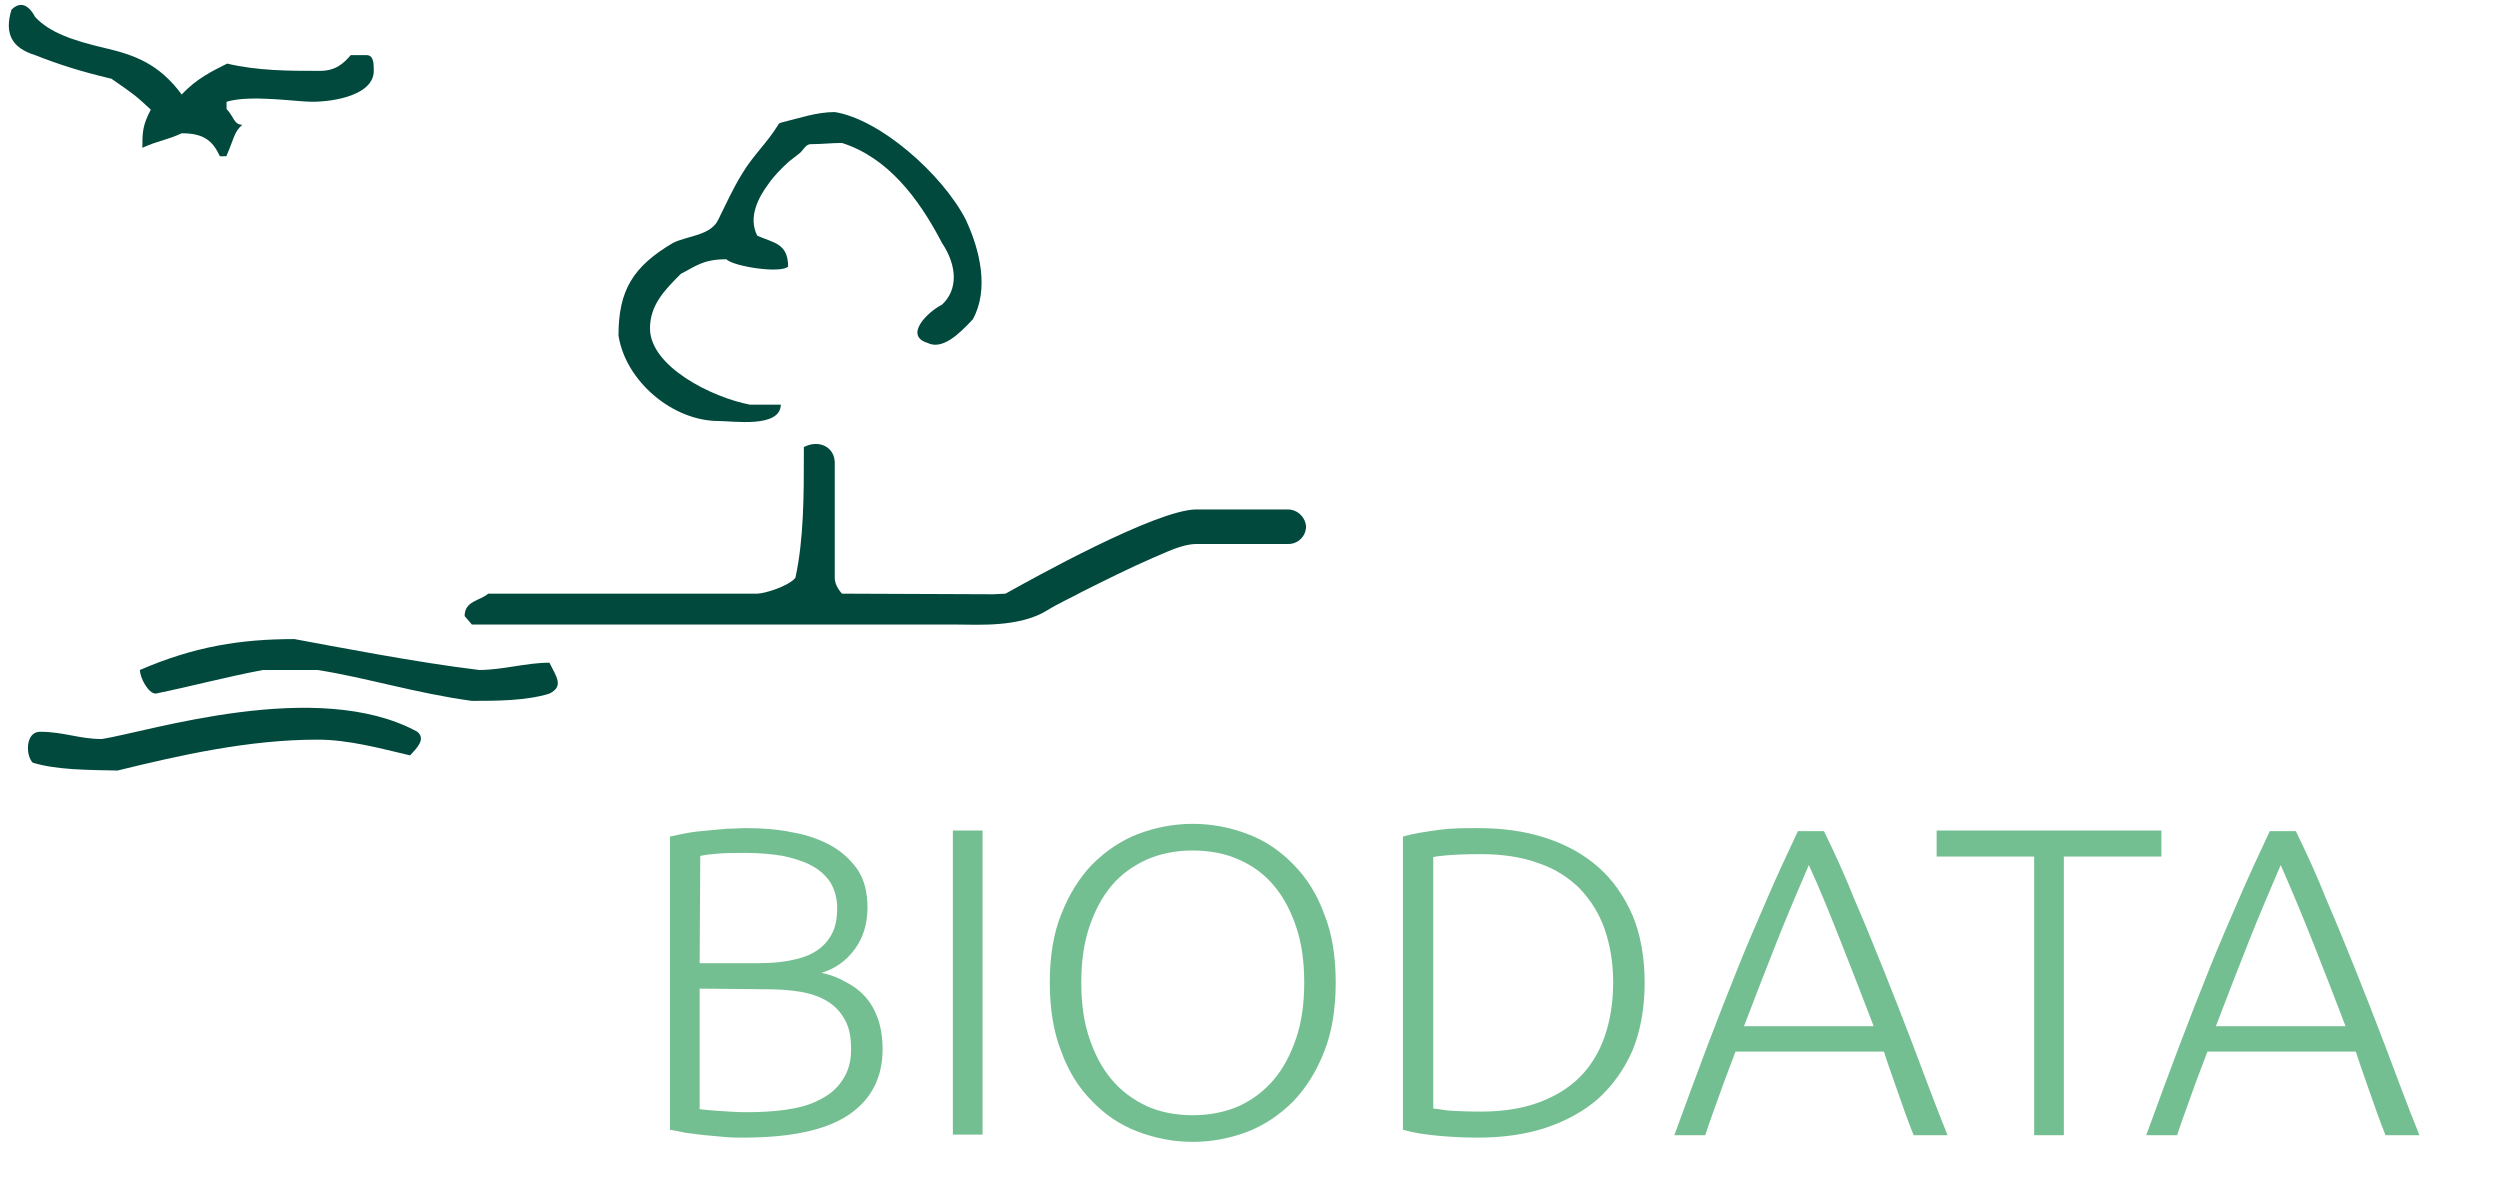
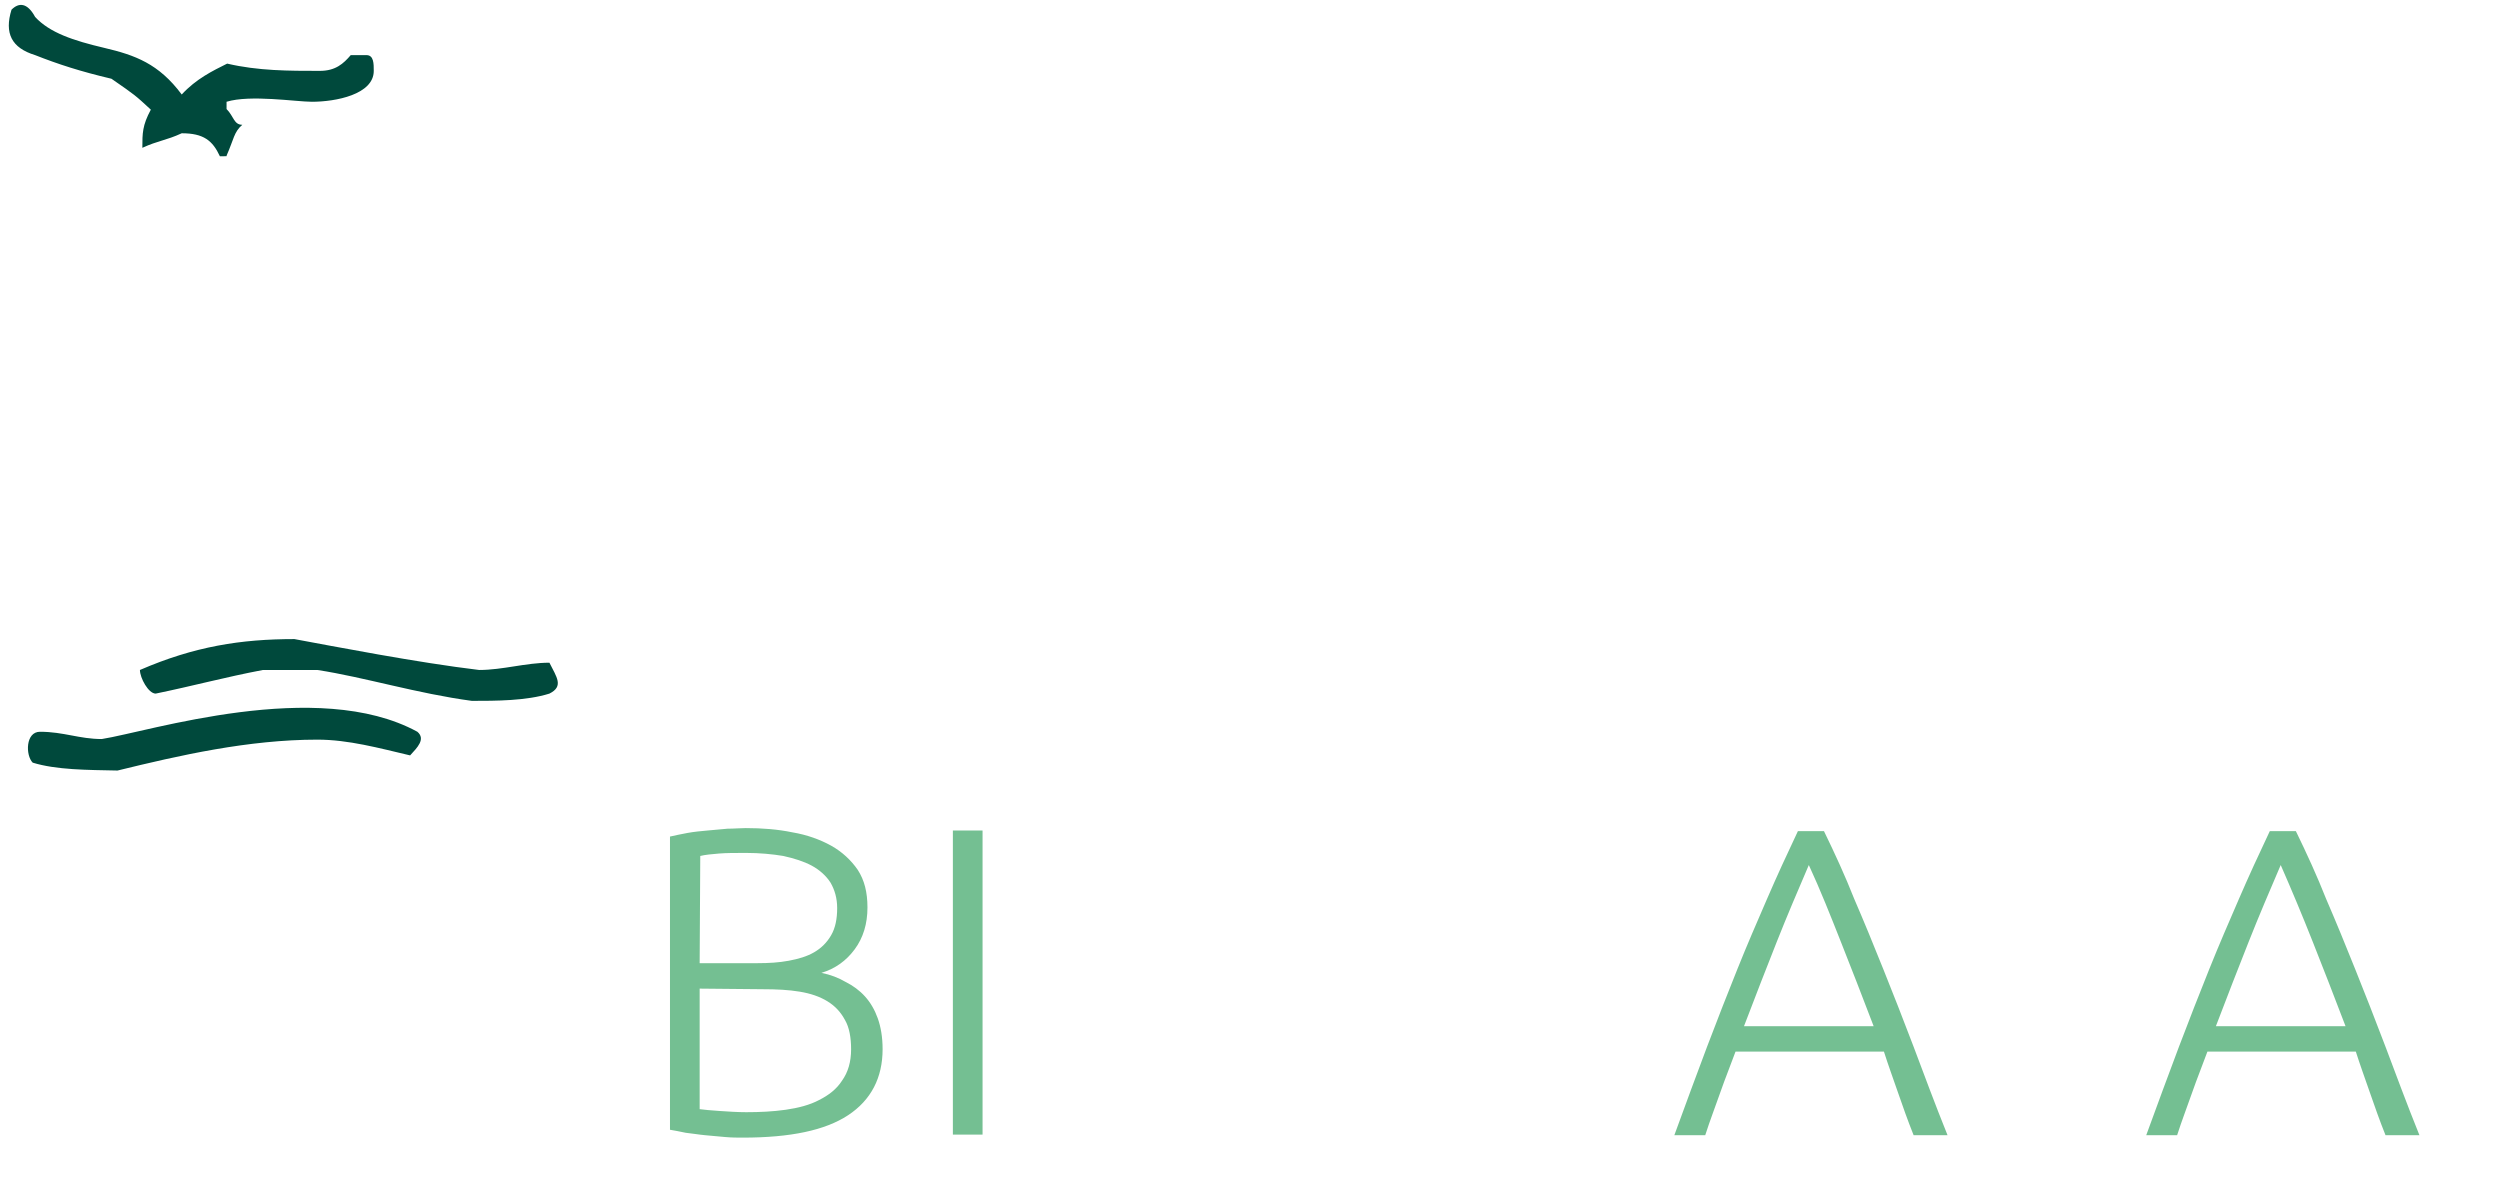
<svg xmlns="http://www.w3.org/2000/svg" version="1.1" id="Ebene_1" x="0px" y="0px" viewBox="0 0 412.7 198" style="enable-background:new 0 0 412.7 198;" xml:space="preserve">
  <style type="text/css">
	.st0{fill:#00493C;}
	.st1{fill:#74BF92;}
</style>
  <path class="st0" d="M5.4,125.9c-1.2-1.2-1.2-5.1,1.2-5.1c3.9,0,6.5,1.2,10.2,1.2c7.7-1.2,35.6-10.2,52.1-1.2c1.4,1.2,0,2.6-1.2,3.9  c-5.1-1.2-10.2-2.6-15.3-2.6c-11.4,0-22.8,2.6-33,5.1C14.4,127.1,9.3,127.1,5.4,125.9" />
  <path class="st0" d="M77.9,115.7c-9-1.2-17.7-3.9-25.5-5.1c-3.9,0-6.3,0-9,0c-6.3,1.2-11.4,2.6-17.7,3.9c-1.2,0-2.6-2.6-2.6-3.9  c9-3.9,16.7-5.1,25.5-5.1c6.5,1.2,20.4,3.9,30.5,5.1c3.9,0,7.7-1.2,11.6-1.2c1.2,2.4,2.4,3.9,0,5.1  C86.9,115.7,81.8,115.7,77.9,115.7" />
-   <path class="st0" d="M118.6,69.5c-7.5,0-15.3-6.5-16.5-14.1c0-7.5,2.4-11.4,9-15.3c2.4-1.2,6.3-1.2,7.5-3.9c1.2-2.4,2.4-5.1,3.9-7.5  c1.7-2.9,4.2-5.2,5.9-8c0.1-0.1,0.1-0.2,0.2-0.3c0.1-0.1,0.3-0.1,0.5-0.2c2.9-0.7,5.7-1.7,8.7-1.7c7.5,1.2,17.7,10.2,21.6,17.7  c2.4,5.1,3.9,11.6,1.2,16.5c-2.4,2.6-5.1,5.1-7.5,3.9c-3.9-1.2,0-5.1,2.4-6.3c2.6-2.4,2.6-6.3,0-10.2c-3.9-7.5-9-14.1-16.5-16.5  c-1.7,0-3.4,0.2-5.1,0.2c-0.2,0-0.3,0-0.5,0.1c-0.5,0.2-1,1.1-1.4,1.4c-0.6,0.5-1.2,0.9-1.8,1.4c-1.2,1.1-2.4,2.3-3.3,3.6  c-1.8,2.4-3.4,5.6-1.9,8.6c2.6,1.2,5.1,1.2,5.1,5.1c-1.2,1.2-9,0-10.2-1.2c-3.9,0-5.1,1.2-7.5,2.4c-2.6,2.6-5.1,5.1-5.1,9  c0,6.3,10.2,11.4,16.5,12.6c2.4,0,3.9,0,5.1,0C128.8,70.7,121.1,69.5,118.6,69.5" />
  <path class="st0" d="M36.3,25.8C35.1,23.2,33.6,22,30,22c-2.6,1.2-3.9,1.2-6.5,2.4c0-2.4,0-3.7,1.4-6.3c-2.6-2.4-2.6-2.4-6.5-5.1  c-5.1-1.2-8.8-2.4-12.6-3.9C1.9,7.9,0.7,5.5,1.9,1.6c1.2-1.2,2.6-1.2,3.9,1.2c2.4,2.6,6.3,3.9,11.4,5.1s9,2.6,12.8,7.7  c2.4-2.6,5.1-3.9,7.5-5.1c5.1,1.2,10.2,1.2,15.3,1.2c2.6,0,3.9-1.2,5.1-2.6c1.2,0,1.2,0,2.6,0c1.2,0,1.2,1.4,1.2,2.6  c0,3.9-6.3,5.1-10.2,5.1c-2.6,0-10.2-1.2-14.1,0c0,1.2,0,1.2,0,1.2c1.2,1.2,1.2,2.6,2.6,2.6c-1.4,1.2-1.4,2.4-2.6,5.1  C37.5,25.8,37.5,25.8,36.3,25.8" />
-   <path class="st0" d="M212.6,84.1h-15.1c-6.6,0-27.4,11.6-31.5,13.9l-2,0.1L139,98c0,0-1.2-1.2-1.2-2.6v-19c0-2.6-2.6-3.9-5.1-2.6  c0,0,0,0,0,1.2c0,6.5,0,14.1-1.4,20.4c-1.2,1.4-5.1,2.6-6.3,2.6H80.6c-1.4,1.2-3.9,1.2-3.9,3.7l1.2,1.4c5.3,0,10.5,0,15.8,0  c11.2,0,22.4,0,33.6,0c10.2,0,20.4,0,30.6,0c3.5,0,10.3,0.5,14.9-2.3c1.9-1.2,4-2.1,6-3.2c3.8-1.9,7.6-3.8,11.5-5.5  c2.2-0.9,4.8-2.3,7.3-2.3h15.1c1.6,0,2.9-1.3,2.9-2.9C215.5,85.4,214.2,84.1,212.6,84.1z" />
  <g>
    <path class="st1" d="M122.6,187.8c-0.8,0-1.8,0-2.9-0.1s-2.2-0.2-3.3-0.3c-1.1-0.1-2.2-0.3-3.2-0.4c-1-0.2-1.9-0.4-2.6-0.5v-48.4   c0.9-0.2,1.8-0.4,2.9-0.6c1.1-0.2,2.2-0.3,3.3-0.4c1.1-0.1,2.2-0.2,3.3-0.3c1.1,0,2.1-0.1,3-0.1c2.7,0,5.3,0.2,7.7,0.7   c2.4,0.4,4.6,1.2,6.4,2.2c1.8,1,3.3,2.4,4.4,4c1.1,1.7,1.6,3.7,1.6,6.2c0,2.7-0.7,5-2.1,6.9c-1.4,1.9-3.2,3.2-5.5,3.9   c1.5,0.3,2.8,0.8,4,1.5c1.2,0.6,2.3,1.4,3.2,2.4s1.6,2.2,2.1,3.6c0.5,1.4,0.8,3.1,0.8,5.1c0,4.7-1.9,8.4-5.7,10.9   S130.5,187.8,122.6,187.8z M115.5,159h9.6c1.8,0,3.5-0.1,5.1-0.4c1.6-0.3,3-0.7,4.2-1.4s2.1-1.6,2.8-2.8s1-2.7,1-4.5   c0-1.6-0.4-3-1.1-4.2c-0.7-1.1-1.8-2.1-3.1-2.8s-2.9-1.2-4.7-1.6c-1.8-0.3-3.9-0.5-6.1-0.5c-1.8,0-3.3,0-4.5,0.1s-2.3,0.2-3.1,0.4   L115.5,159L115.5,159z M115.5,163.2v19.9c0.7,0.1,1.8,0.2,3.3,0.3s2.9,0.2,4.4,0.2c2.2,0,4.4-0.1,6.5-0.4s4-0.8,5.5-1.6   c1.6-0.8,2.9-1.8,3.8-3.2c1-1.4,1.5-3.1,1.5-5.2c0-1.9-0.3-3.6-1-4.8c-0.7-1.3-1.6-2.3-2.9-3.1c-1.3-0.8-2.8-1.3-4.6-1.6   s-3.8-0.4-6.1-0.4L115.5,163.2L115.5,163.2z" />
    <path class="st1" d="M157.3,137.1h4.9v50.2h-4.9V137.1z" />
-     <path class="st1" d="M220.5,162.2c0,4.3-0.6,8.1-1.9,11.4c-1.3,3.3-3,6-5.1,8.2c-2.2,2.2-4.7,3.9-7.5,5c-2.9,1.1-5.9,1.7-9.1,1.7   s-6.2-0.6-9.1-1.7c-2.9-1.1-5.4-2.8-7.5-5c-2.2-2.2-3.9-4.9-5.1-8.2c-1.3-3.3-1.9-7.1-1.9-11.4s0.6-8.1,1.9-11.3   c1.3-3.3,3-6,5.1-8.2c2.2-2.2,4.7-3.9,7.5-5c2.9-1.1,5.9-1.7,9.1-1.7s6.2,0.6,9.1,1.7c2.9,1.1,5.4,2.8,7.5,5   c2.2,2.2,3.9,4.9,5.1,8.2C219.9,154.1,220.5,157.9,220.5,162.2z M215.3,162.2c0-3.4-0.4-6.4-1.3-9.1s-2.1-5-3.7-6.9   c-1.6-1.9-3.5-3.3-5.8-4.3c-2.2-1-4.8-1.5-7.6-1.5s-5.3,0.5-7.6,1.5c-2.2,1-4.2,2.4-5.8,4.3c-1.6,1.9-2.8,4.2-3.7,6.9   s-1.3,5.7-1.3,9.1s0.4,6.4,1.3,9.1c0.9,2.7,2.1,5,3.7,6.9s3.5,3.3,5.8,4.4c2.2,1,4.8,1.5,7.6,1.5s5.3-0.5,7.6-1.5   c2.2-1,4.2-2.5,5.8-4.4s2.8-4.2,3.7-6.9S215.3,165.6,215.3,162.2z" />
-     <path class="st1" d="M271.5,162.2c0,4.3-0.7,8-2,11.2c-1.4,3.2-3.3,5.8-5.7,8c-2.4,2.1-5.4,3.7-8.7,4.8c-3.4,1.1-7.1,1.6-11.2,1.6   c-2,0-4.2-0.1-6.4-0.3s-4.2-0.5-5.9-1v-48.4c1.7-0.5,3.7-0.8,5.9-1.1s4.4-0.3,6.4-0.3c4.1,0,7.8,0.5,11.2,1.6   c3.4,1.1,6.3,2.7,8.7,4.8s4.3,4.8,5.7,8C270.8,154.2,271.5,158,271.5,162.2z M236.6,183c0.3,0,1,0.1,2.2,0.3   c1.2,0.1,3.1,0.2,5.7,0.2c3.6,0,6.8-0.5,9.5-1.5c2.7-1,5-2.4,6.8-4.2s3.2-4.1,4.1-6.7c0.9-2.6,1.4-5.6,1.4-8.9   c0-3.3-0.5-6.2-1.4-8.8s-2.3-4.8-4.1-6.7c-1.8-1.8-4.1-3.3-6.8-4.2c-2.7-1-5.9-1.5-9.5-1.5c-2.6,0-4.5,0.1-5.7,0.2   c-1.2,0.1-1.9,0.2-2.2,0.3L236.6,183L236.6,183z" />
    <path class="st1" d="M315.9,187.4c-1-2.5-1.8-4.8-2.6-7.1c-0.8-2.3-1.6-4.5-2.3-6.7h-24.5c-0.8,2.2-1.7,4.4-2.5,6.7   s-1.7,4.6-2.5,7.1h-5.1c1.9-5.2,3.7-10.1,5.4-14.6s3.4-8.8,5-12.8s3.3-7.9,4.9-11.6c1.6-3.7,3.3-7.4,5.1-11.2h4.3   c1.8,3.7,3.5,7.4,5,11.2c1.6,3.7,3.2,7.6,4.8,11.6c1.6,4,3.3,8.3,5,12.8s3.5,9.4,5.6,14.6H315.9z M298.6,142.8   c-1.8,4.2-3.6,8.4-5.3,12.7s-3.5,8.9-5.4,13.9h21.4c-1.9-5-3.7-9.6-5.4-13.9S300.5,146.9,298.6,142.8z" />
-     <path class="st1" d="M356.8,137.1v4.3h-16.1v46h-4.9v-46h-16.1v-4.3H356.8z" />
    <path class="st1" d="M393.8,187.4c-1-2.5-1.8-4.8-2.6-7.1c-0.8-2.3-1.6-4.5-2.3-6.7h-24.5c-0.8,2.2-1.7,4.4-2.5,6.7   s-1.7,4.6-2.5,7.1h-5.1c1.9-5.2,3.7-10.1,5.4-14.6s3.4-8.8,5-12.8s3.3-7.9,4.9-11.6c1.6-3.7,3.3-7.4,5.1-11.2h4.3   c1.8,3.7,3.5,7.4,5,11.2c1.6,3.7,3.2,7.6,4.8,11.6c1.6,4,3.3,8.3,5,12.8s3.5,9.4,5.6,14.6H393.8z M376.5,142.8   c-1.8,4.2-3.6,8.4-5.3,12.7s-3.5,8.9-5.4,13.9h21.4c-1.9-5-3.7-9.6-5.4-13.9S378.3,146.9,376.5,142.8z" />
  </g>
</svg>